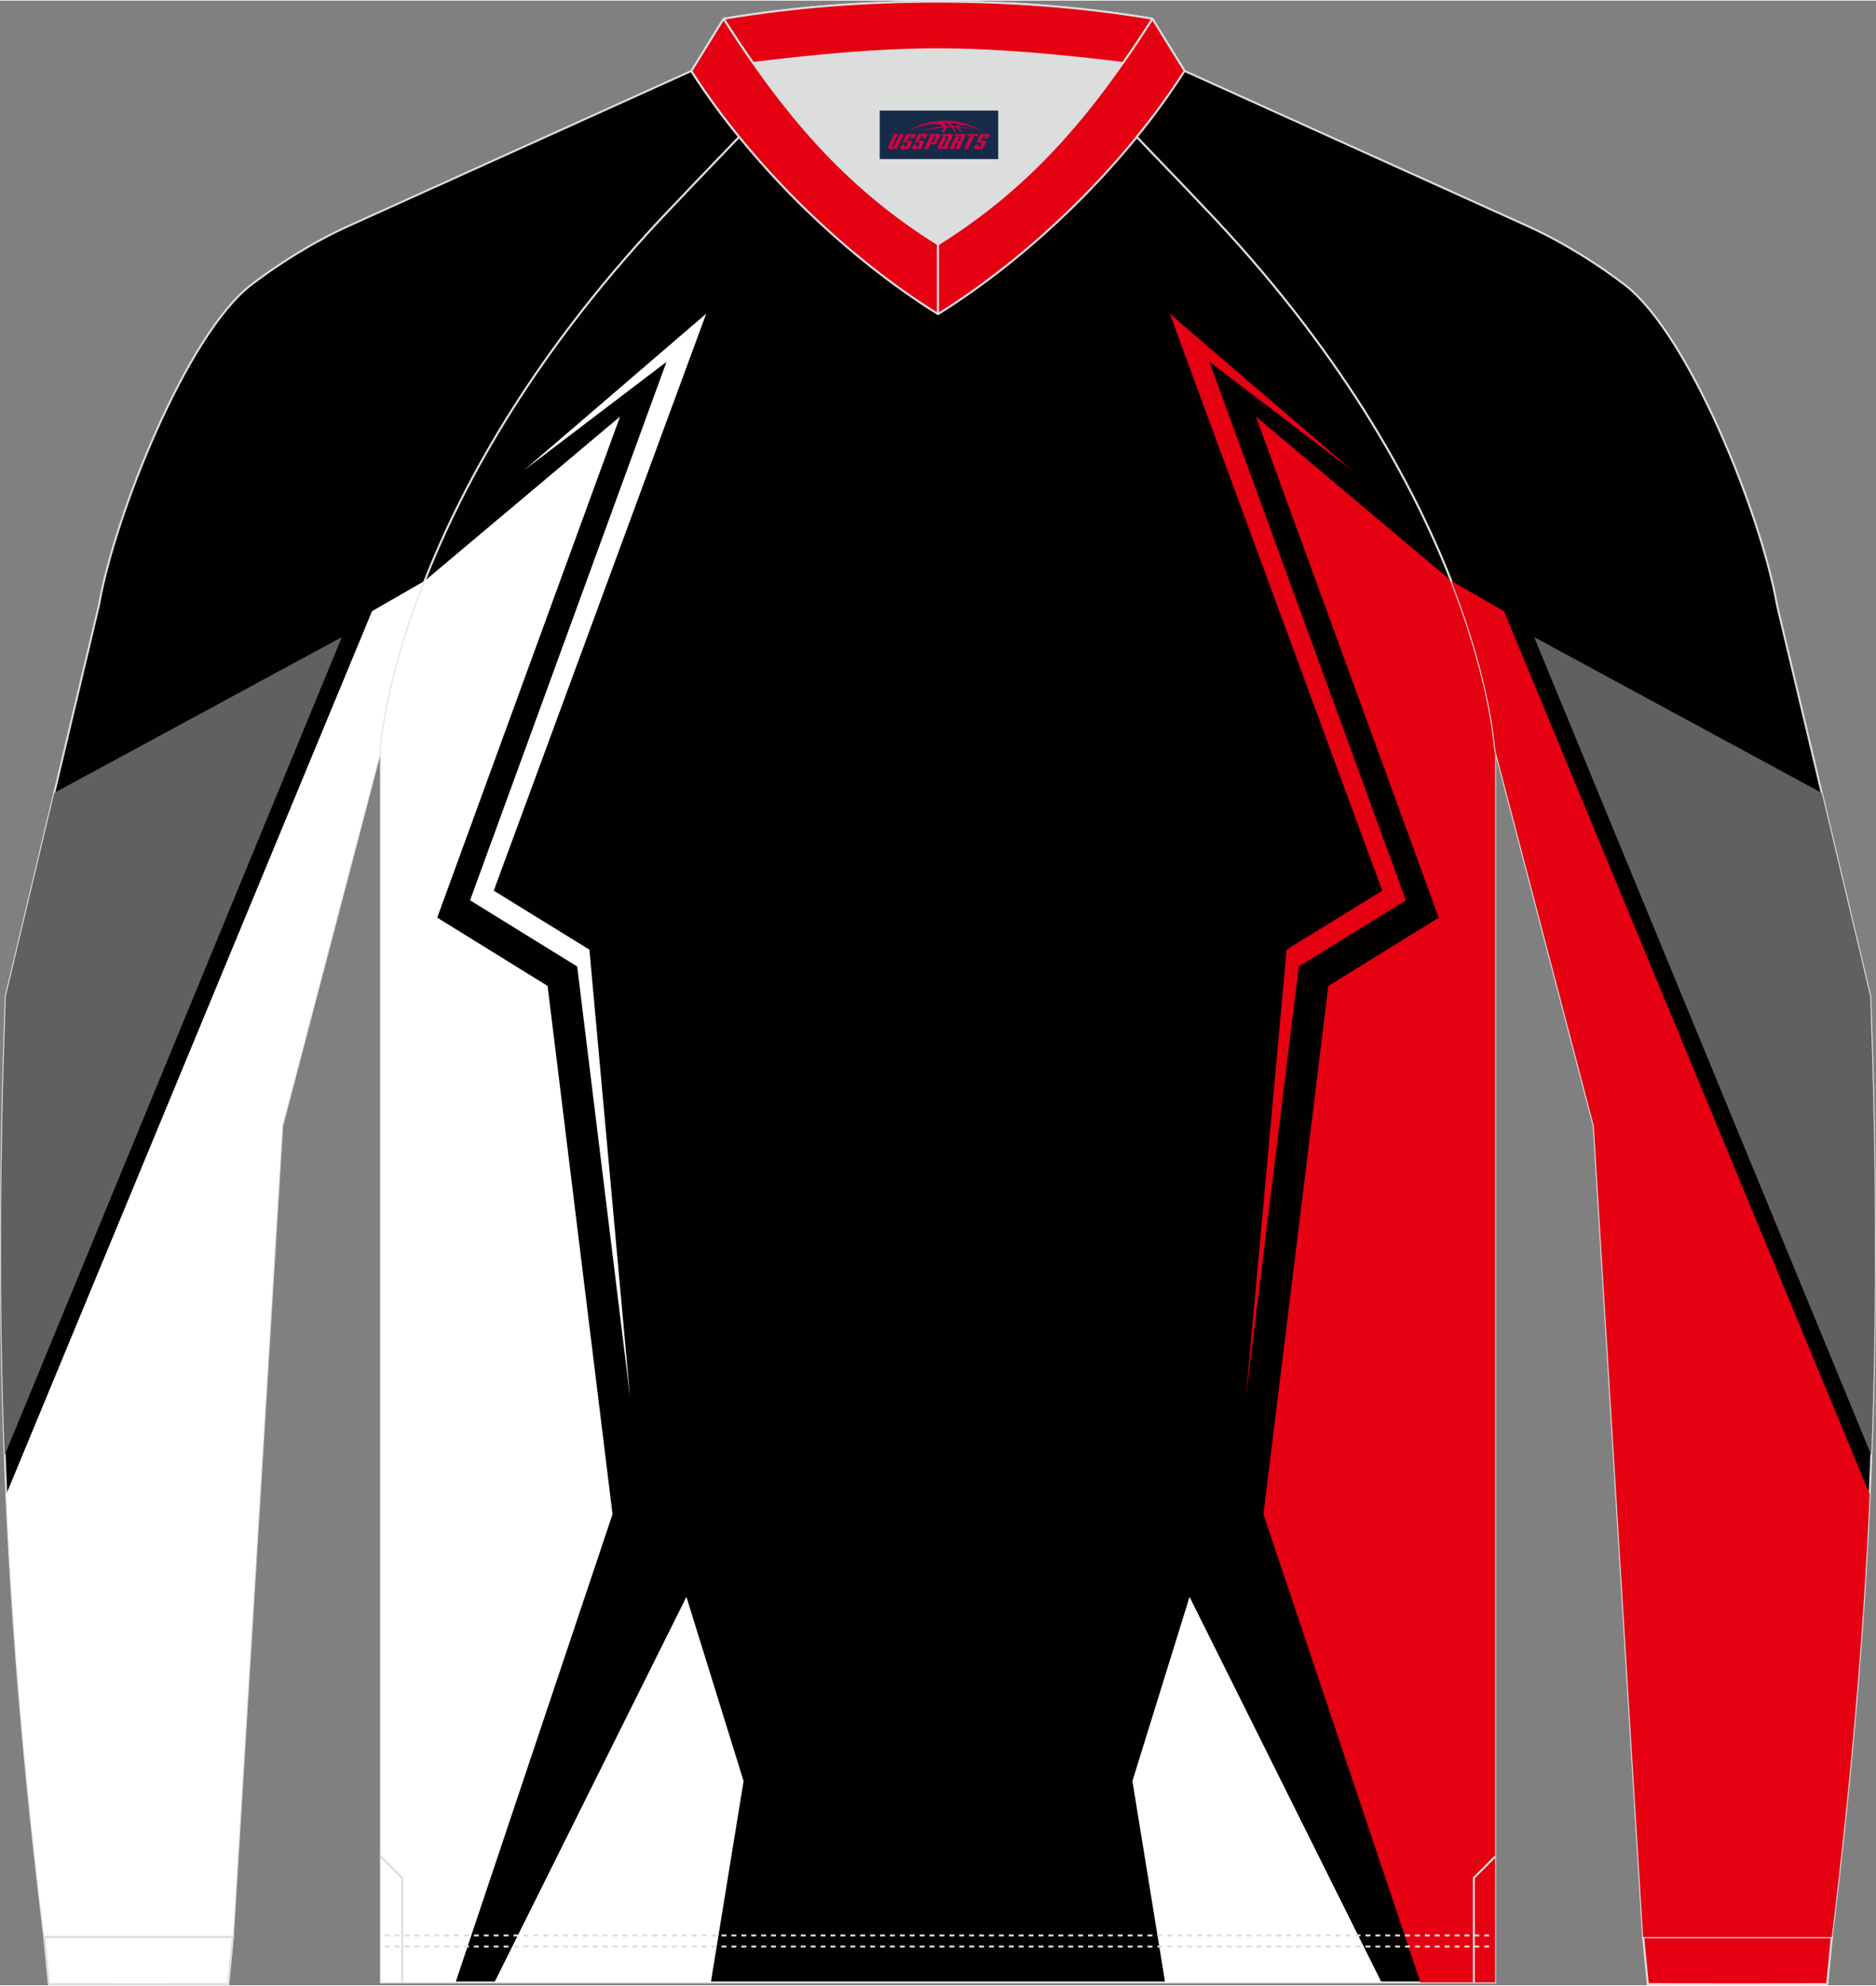
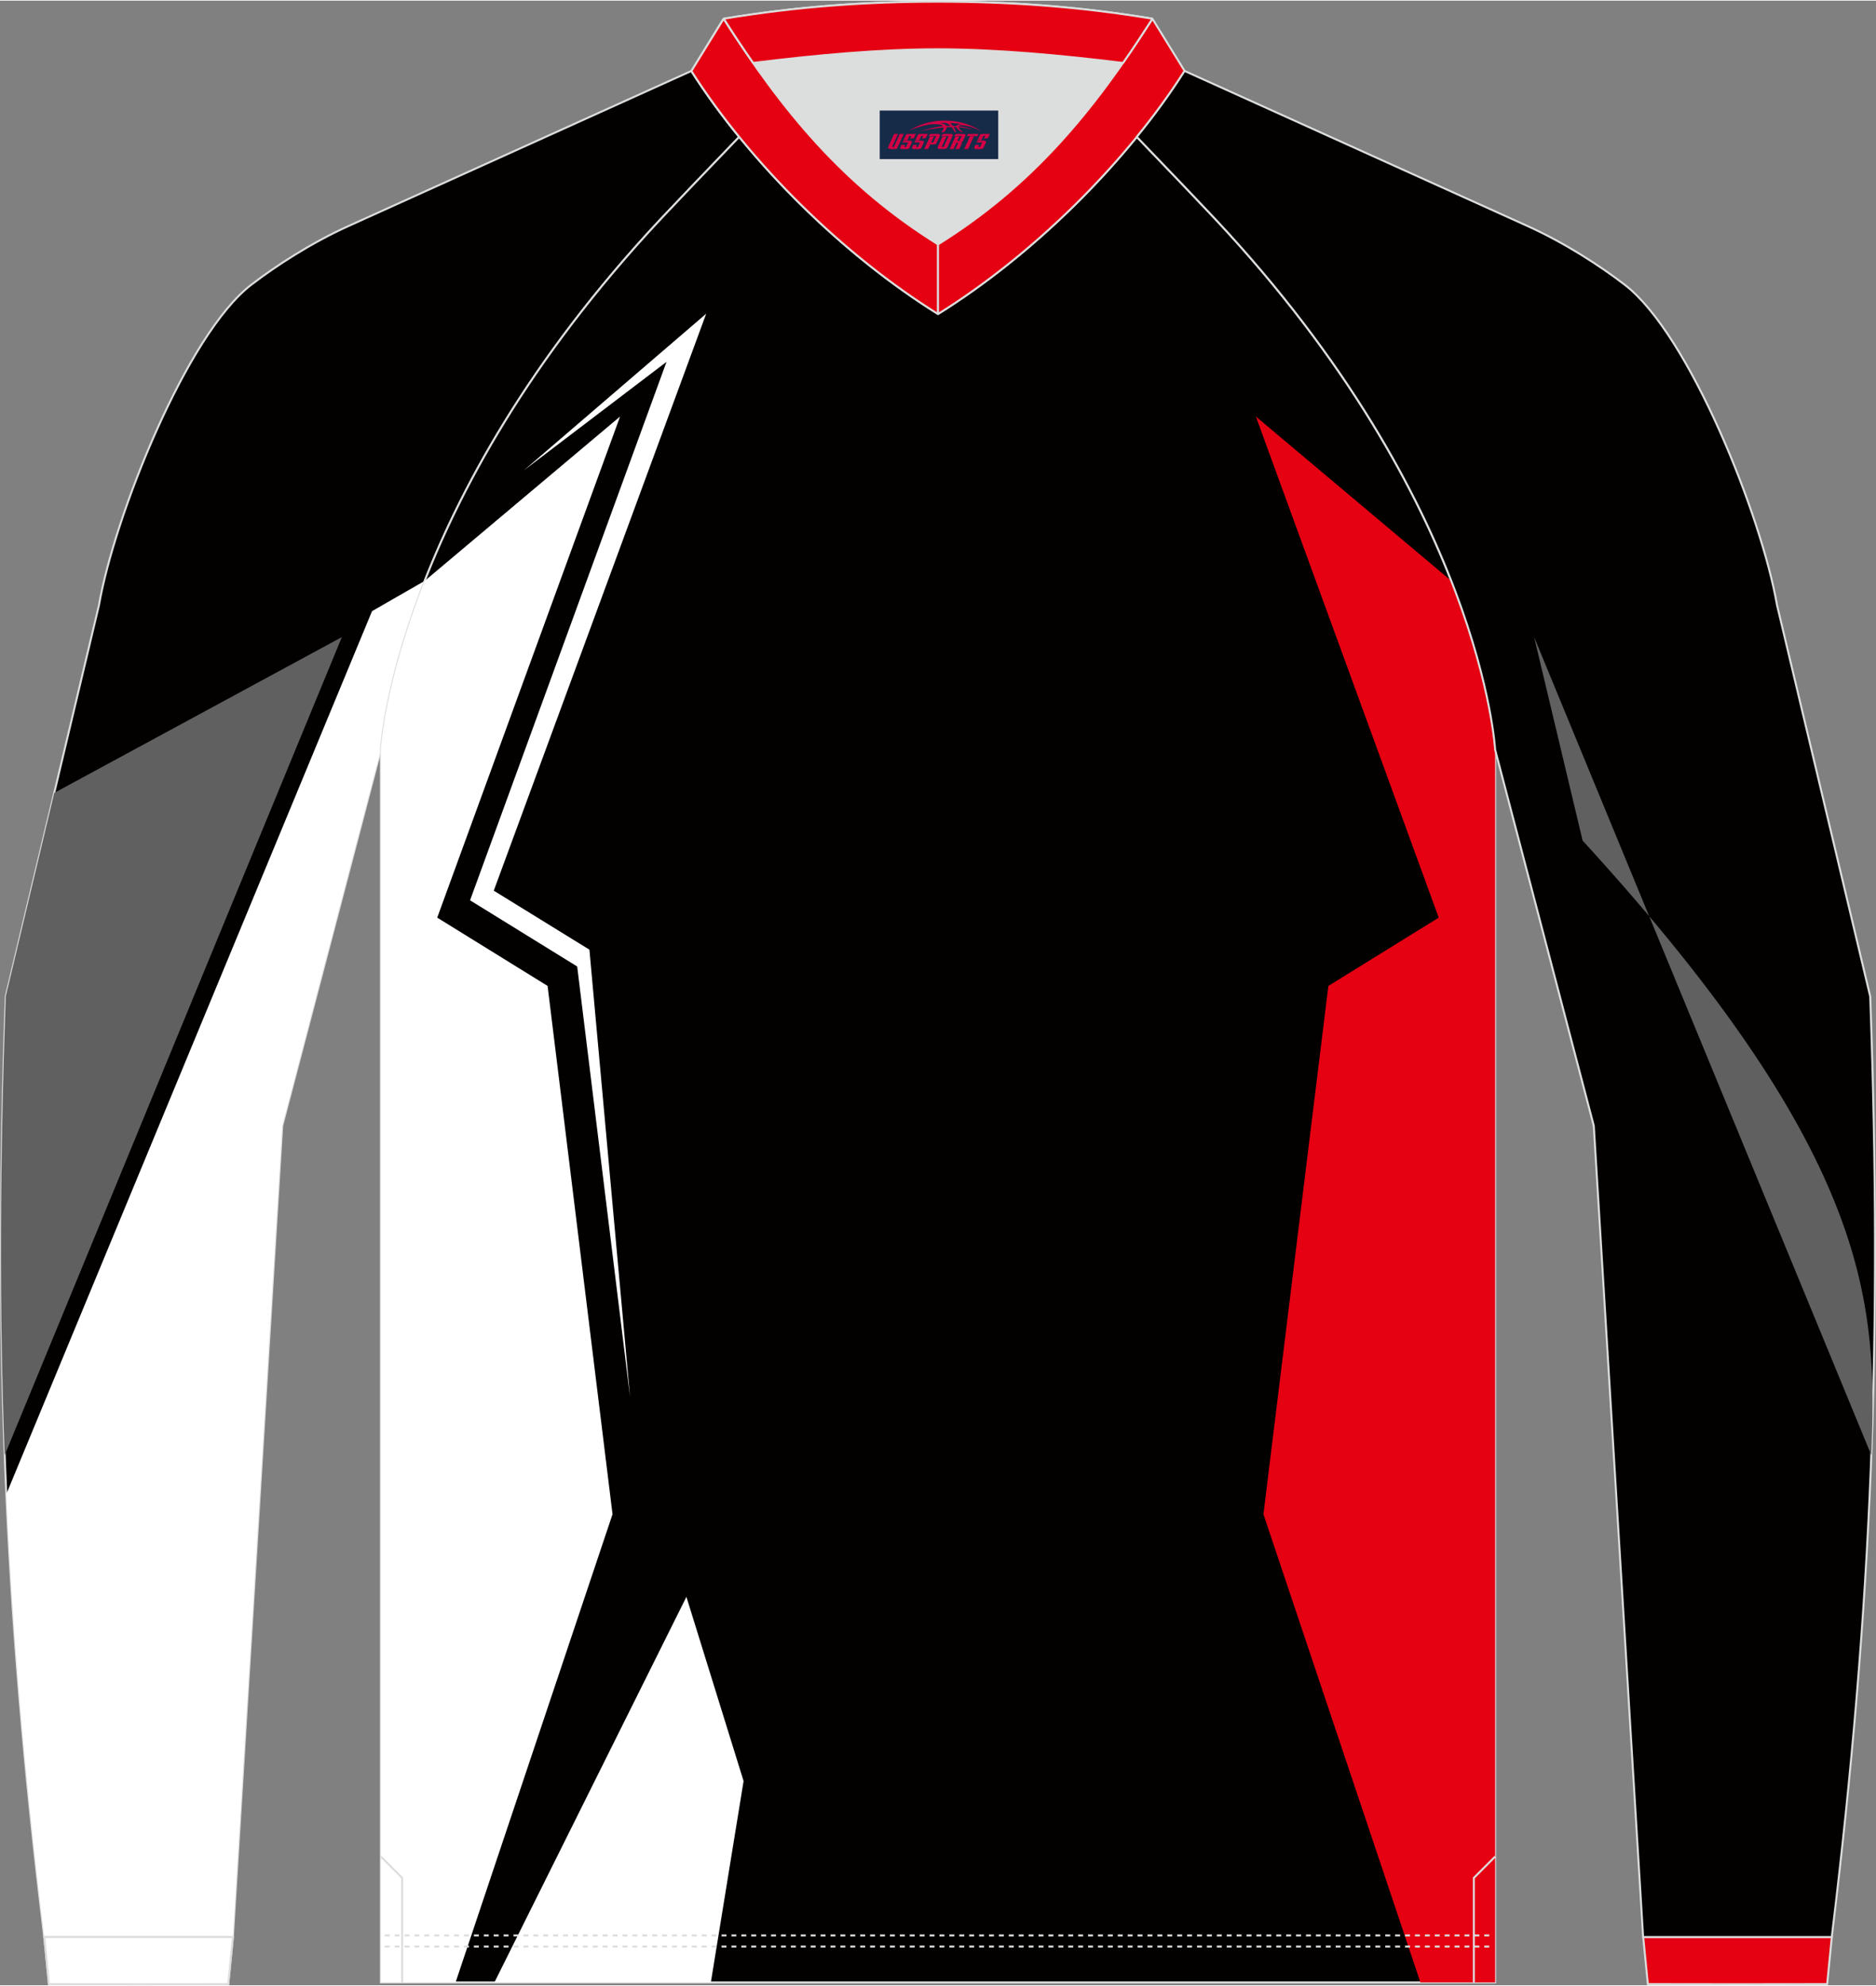
<svg xmlns="http://www.w3.org/2000/svg" version="1.1" id="_x37C_" x="0px" y="0px" width="379.5px" height="401.5px" viewBox="0 0 379.9 401.65" enable-background="new 0 0 379.9 401.65" xml:space="preserve">
  <rect x="0" y="0" width="379.9" height="401.65" fill="#808080" stroke="none" />
  <path fill-rule="evenodd" clip-rule="evenodd" fill="#030000" stroke="#DCDDDD" stroke-width="0.401" stroke-miterlimit="2.613" d="  M149.69,27.57c-7.02,7.28-13.67,14.26-15.81,16.54c-54.11,57.71-56.75,107.47-56.75,107.47l-19.98,76.13l-9.99,164.18H8.96  C0.72,324.42-1.26,270.28,1.17,201.53l18.88-79.23c3.09-17.88,17.73-54.76,30.84-64.81c4.93-3.78,12.05-8.43,19.68-11.88  l69.45-31.39C142.87,18.73,146.13,23.2,149.69,27.57z" />
  <g>
    <path fill-rule="evenodd" clip-rule="evenodd" fill="#FFFFFF" d="M1.28,302.25l74.06-178.7l10.67-6.13   c-8.18,20.85-8.88,34.17-8.88,34.17l-19.98,76.13l-9.99,164.18H8.96C5.07,360.02,2.57,331.12,1.28,302.25z" />
    <path fill-rule="evenodd" clip-rule="evenodd" fill="#606060" d="M0.95,294.36l68.28-165.56l-58.24,31.53l-9.82,41.19   C-0.01,234.85-0.15,264.73,0.95,294.36z" />
  </g>
  <path fill-rule="evenodd" clip-rule="evenodd" fill="#DCDDDD" d="M189.95,49.32c15.91-9.91,27.17-22,37.45-36.71  c-12.72-1.56-25.47-2.76-37.45-2.76c-11.98,0-24.73,1.19-37.45,2.76C162.79,27.31,174.04,39.41,189.95,49.32z" />
  <path fill-rule="evenodd" clip-rule="evenodd" fill="#E50012" stroke="#DCDDDD" stroke-width="0.401" stroke-linejoin="bevel" stroke-miterlimit="2.613" d="  M146.54,3.66l-6.53,10.58c12.02,18.83,30.91,37.34,49.95,49.18v-14.1C170.92,37.47,158.55,22.49,146.54,3.66z" />
-   <path fill-rule="evenodd" clip-rule="evenodd" fill="#E50012" stroke="#DCDDDD" stroke-width="0.401" stroke-linejoin="bevel" stroke-miterlimit="2.613" d="  M233.37,3.66l6.53,10.58c-12.02,18.83-30.91,37.34-49.95,49.18v-14.1C208.99,37.47,221.35,22.49,233.37,3.66z" />
  <path fill-rule="evenodd" clip-rule="evenodd" fill="#E50012" stroke="#DCDDDD" stroke-width="0.401" stroke-linejoin="bevel" stroke-miterlimit="2.613" d="  M227.41,12.6c2.02-2.89,3.99-5.87,5.97-8.95c-15.14-2.5-28.95-3.45-43.41-3.45c-14.48,0-28.27,0.95-43.41,3.45  c1.97,3.09,3.95,6.07,5.97,8.95c12.72-1.56,25.47-2.76,37.45-2.76C201.93,9.86,214.68,11.05,227.41,12.6z" />
  <path fill-rule="evenodd" clip-rule="evenodd" fill="#FFFFFF" stroke="#DCDDDD" stroke-width="0.401" stroke-miterlimit="2.613" d="  M47.16,391.9l-0.94,9.52c-12.1,0.03-24.2,0.03-36.31,0l-0.94-9.52C21.69,391.9,34.42,391.9,47.16,391.9z" />
-   <path fill-rule="evenodd" clip-rule="evenodd" fill="#E50012" stroke="#DCDDDD" stroke-width="0.401" stroke-miterlimit="2.613" d="  M370.95,391.9l-0.94,9.52c-12.1,0.03-24.2,0.03-36.31,0l-0.94-9.52C345.47,391.9,358.21,391.9,370.95,391.9z" />
  <polygon fill-rule="evenodd" clip-rule="evenodd" fill="#FFFFFF" points="96.89,175.97 145.46,57.52 102.57,84.63 101.44,86.48   133.7,68.88 136.38,67.42 135.24,70.24 91.48,177.94 115.49,191.28 115.97,191.55 116.05,192.09 128.05,279.94 118.76,188.08 " />
  <path fill-rule="evenodd" clip-rule="evenodd" fill="#030000" stroke="#DCDDDD" stroke-width="0.401" stroke-miterlimit="2.613" d="  M302.77,401.07V151.58c0,0-2.64-49.77-56.75-107.47c-2.15-2.29-8.79-9.26-15.81-16.54c-11.36,13.95-25.77,26.82-40.26,35.84  c-14.5-9.02-28.91-21.9-40.26-35.84c-7.02,7.28-13.67,14.26-15.81,16.54c-54.11,57.71-56.75,107.47-56.75,107.47l0,249.49h112.81  H302.77z" />
  <g>
    <g>
      <path fill-rule="evenodd" clip-rule="evenodd" fill="#E50012" d="M293.9,117.43l-39.58-33.27l37.03,101.42l-22.35,13.82    l-13.15,106.92c7.79,23.19,21.03,62.67,31.79,94.76h15.13V151.58C302.77,151.58,302.06,138.27,293.9,117.43z" />
-       <polygon fill-rule="evenodd" clip-rule="evenodd" fill="#E50012" points="284.7,182.07 244.92,73.1 273.84,95.08 236.88,63.35     279.91,180.12 260.54,192.06 252.3,282.62 262.94,196.01 263,195.48 263.42,195.21   " />
    </g>
-     <polygon fill-rule="evenodd" clip-rule="evenodd" fill="#FFFFFF" points="240.89,323.04 229.32,360.32 235.94,401.07    279.77,401.07  " />
    <g>
      <path fill-rule="evenodd" clip-rule="evenodd" fill="#FFFFFF" d="M86,117.43l39.57-33.27L88.54,185.58l22.35,13.82l13.15,106.92    c-7.79,23.19-21.03,62.67-31.79,94.76H77.12l0-249.49C77.12,151.58,77.83,138.27,86,117.43z" />
      <polygon fill-rule="evenodd" clip-rule="evenodd" fill="#FFFFFF" points="95.19,182.07 134.97,73.1 106.06,95.08 143.01,63.35     99.99,180.12 119.36,192.06 127.59,282.62 116.95,196.01 116.89,195.48 116.47,195.21   " />
    </g>
    <polygon fill-rule="evenodd" clip-rule="evenodd" fill="#FFFFFF" points="139,323.04 150.58,360.32 143.95,401.07 100.12,401.07     " />
  </g>
  <path fill-rule="evenodd" clip-rule="evenodd" fill="#DCDDDD" d="M189.95,49.32c15.91-9.91,27.17-22,37.45-36.71  c-12.72-1.56-25.47-2.76-37.45-2.76c-11.98,0-24.73,1.19-37.45,2.76C162.79,27.31,174.04,39.41,189.95,49.32z" />
  <path fill-rule="evenodd" clip-rule="evenodd" fill="#E50012" stroke="#DCDDDD" stroke-width="0.401" stroke-linejoin="bevel" stroke-miterlimit="2.613" d="  M146.54,3.66l-6.53,10.58c12.02,18.83,30.91,37.34,49.95,49.18v-14.1C170.92,37.47,158.55,22.49,146.54,3.66z" />
  <path fill-rule="evenodd" clip-rule="evenodd" fill="#E50012" stroke="#DCDDDD" stroke-width="0.401" stroke-linejoin="bevel" stroke-miterlimit="2.613" d="  M233.37,3.66l6.53,10.58c-12.02,18.83-30.91,37.34-49.95,49.18v-14.1C208.99,37.47,221.35,22.49,233.37,3.66z" />
  <path fill-rule="evenodd" clip-rule="evenodd" fill="#E50012" stroke="#DCDDDD" stroke-width="0.401" stroke-linejoin="bevel" stroke-miterlimit="2.613" d="  M227.41,12.6c2.02-2.89,3.99-5.87,5.97-8.95c-15.14-2.5-28.95-3.45-43.41-3.45c-14.48,0-28.27,0.95-43.41,3.45  c1.97,3.09,3.95,6.07,5.97,8.95c12.72-1.56,25.47-2.76,37.45-2.76C201.93,9.86,214.68,11.05,227.41,12.6z" />
  <path fill-rule="evenodd" clip-rule="evenodd" fill="#FFFFFF" stroke="#DCDDDD" stroke-width="0.401" stroke-miterlimit="2.613" d="  M47.16,391.9l-0.94,9.52c-12.1,0.03-24.2,0.03-36.31,0l-0.94-9.52C21.69,391.9,34.42,391.9,47.16,391.9z" />
  <path fill-rule="evenodd" clip-rule="evenodd" fill="#E50012" stroke="#DCDDDD" stroke-width="0.401" stroke-miterlimit="2.613" d="  M370.95,391.9l-0.94,9.52c-12.1,0.03-24.2,0.03-36.31,0l-0.94-9.52C345.47,391.9,358.21,391.9,370.95,391.9z" />
  <g>
    <path fill-rule="evenodd" clip-rule="evenodd" fill="none" stroke="#DCDDDD" stroke-width="0.401" stroke-linejoin="bevel" stroke-miterlimit="2.613" stroke-dasharray="1.003,1.003" d="   M77.91,393.81c74.7,0,149.4,0,224.09,0" />
    <path fill-rule="evenodd" clip-rule="evenodd" fill="none" stroke="#DCDDDD" stroke-width="0.401" stroke-linejoin="bevel" stroke-miterlimit="2.613" stroke-dasharray="1.003,1.003" d="   M77.91,391.56c74.7,0,149.4,0,224.09,0" />
  </g>
  <g>
    <polyline fill-rule="evenodd" clip-rule="evenodd" fill="none" stroke="#DCDDDD" stroke-width="0.401" stroke-miterlimit="2.613" points="   81.44,401.11 81.44,379.92 77.13,375.61  " />
    <polyline fill-rule="evenodd" clip-rule="evenodd" fill="none" stroke="#DCDDDD" stroke-width="0.401" stroke-miterlimit="2.613" points="   298.46,401.11 298.46,379.92 302.77,375.61  " />
  </g>
  <path fill-rule="evenodd" clip-rule="evenodd" fill="#030000" stroke="#DCDDDD" stroke-width="0.401" stroke-miterlimit="2.613" d="  M230.21,27.57c7.02,7.28,13.67,14.26,15.81,16.54c54.11,57.71,56.75,107.47,56.75,107.47l19.98,76.13l9.99,164.18h38.2  c8.24-67.47,10.23-121.61,7.79-190.36l-18.88-79.23c-3.09-17.88-17.73-54.76-30.84-64.81c-4.93-3.78-12.05-8.43-19.68-11.88  l-69.45-31.39C237.03,18.73,233.77,23.2,230.21,27.57z" />
  <g>
-     <path fill-rule="evenodd" clip-rule="evenodd" fill="#E50012" d="M378.62,302.25l-74.06-178.7l-10.67-6.13   c8.18,20.85,8.88,34.17,8.88,34.17l19.98,76.13l9.99,164.18h38.2C374.83,360.02,377.33,331.12,378.62,302.25z" />
-     <path fill-rule="evenodd" clip-rule="evenodd" fill="#606060" d="M378.95,294.36l-68.28-165.56l58.24,31.53l9.82,41.19   C379.91,234.85,380.05,264.73,378.95,294.36z" />
+     <path fill-rule="evenodd" clip-rule="evenodd" fill="#606060" d="M378.95,294.36l-68.28-165.56l9.82,41.19   C379.91,234.85,380.05,264.73,378.95,294.36z" />
  </g>
  <g id="tag_logo">
    <rect y="22.24" fill="#162B48" width="24" height="9.818" x="178.15" />
    <g>
      <path fill="#D30044" d="M194.11,25.43l0.005-0.011c0.131-0.311,1.085-0.262,2.351,0.071c0.715,0.24,1.44,0.54,2.193,0.9    c-0.218-0.147-0.447-0.289-0.682-0.42l0.011,0.005l-0.011-0.005c-1.478-0.845-3.218-1.418-5.1-1.62    c-1.282-0.115-1.658-0.082-2.411-0.055c-2.449,0.142-4.68,0.905-6.458,2.095c1.26-0.638,2.722-1.075,4.195-1.336    c1.467-0.18,2.476-0.033,2.771,0.344c-1.691,0.175-3.469,0.633-4.555,1.075c1.156-0.338,2.967-0.665,4.647-0.813    c0.016,0.251-0.115,0.567-0.415,0.96h0.475c0.376-0.382,0.584-0.725,0.595-1.004c0.333-0.022,0.66-0.033,0.971-0.033    C192.94,25.87,193.15,26.22,193.35,26.61h0.262c-0.125-0.344-0.295-0.687-0.518-1.036c0.207,0,0.393,0.005,0.567,0.011    c0.104,0.267,0.496,0.66,1.058,1.025h0.245c-0.442-0.365-0.753-0.753-0.835-1.004c1.047,0.065,1.696,0.224,2.885,0.513    C195.93,25.69,195.19,25.52,194.11,25.43z M191.67,25.34c-0.164-0.295-0.655-0.485-1.402-0.551    c0.464-0.033,0.922-0.055,1.364-0.055c0.311,0.147,0.589,0.344,0.84,0.589C192.21,25.32,191.94,25.33,191.67,25.34z M193.65,25.39c-0.224-0.016-0.458-0.027-0.715-0.044c-0.147-0.202-0.311-0.398-0.502-0.6c0.082,0,0.164,0.005,0.24,0.011    c0.72,0.033,1.429,0.125,2.138,0.273C194.14,24.99,193.76,25.15,193.65,25.39z" />
      <path fill="#D30044" d="M181.07,26.97L179.9,29.52C179.72,29.89,179.99,30.03,180.47,30.03l0.873,0.005    c0.115,0,0.251-0.049,0.327-0.175l1.342-2.891H182.23L181.01,29.6H180.84c-0.147,0-0.185-0.033-0.147-0.125l1.156-2.504H181.07L181.07,26.97z M182.93,28.32h1.271c0.36,0,0.584,0.125,0.442,0.425L184.17,29.78C184.07,30,183.8,30.03,183.57,30.03H182.65c-0.267,0-0.442-0.136-0.349-0.333l0.235-0.513h0.742L183.1,29.56C183.08,29.61,183.12,29.62,183.18,29.62h0.18    c0.082,0,0.125-0.016,0.147-0.071l0.376-0.813c0.011-0.022,0.011-0.044-0.055-0.044H182.76L182.93,28.32L182.93,28.32z M183.75,28.25h-0.78l0.475-1.025c0.098-0.218,0.338-0.256,0.578-0.256H185.47L185.08,27.81L184.3,27.93l0.262-0.562H184.27c-0.082,0-0.12,0.016-0.147,0.071L183.75,28.25L183.75,28.25z M185.34,28.32L185.17,28.69h1.069c0.06,0,0.06,0.016,0.049,0.044    L185.91,29.55C185.89,29.6,185.85,29.62,185.77,29.62H185.59c-0.055,0-0.104-0.011-0.082-0.06l0.175-0.376H184.94L184.71,29.7C184.61,29.89,184.79,30.03,185.06,30.03h0.916c0.24,0,0.502-0.033,0.605-0.251l0.475-1.031c0.142-0.3-0.082-0.425-0.442-0.425H185.34L185.34,28.32z M186.15,28.25l0.371-0.818c0.022-0.055,0.06-0.071,0.147-0.071h0.295L186.7,27.92l0.791-0.115l0.387-0.845H186.43c-0.24,0-0.48,0.038-0.578,0.256L185.38,28.25L186.15,28.25L186.15,28.25z M188.55,28.71h0.278c0.087,0,0.153-0.022,0.202-0.115    l0.496-1.075c0.033-0.076-0.011-0.12-0.125-0.12H188l0.431-0.431h1.522c0.355,0,0.485,0.153,0.393,0.355l-0.676,1.445    c-0.06,0.125-0.175,0.333-0.644,0.327l-0.649-0.005L187.94,30.03H187.16l1.178-2.558h0.785L188.55,28.71L188.55,28.71z     M191.14,29.52c-0.022,0.049-0.06,0.076-0.142,0.076h-0.191c-0.082,0-0.109-0.027-0.082-0.076l0.944-2.051h-0.785l-0.987,2.138    c-0.125,0.273,0.115,0.415,0.453,0.415h0.72c0.327,0,0.649-0.071,0.769-0.322l1.085-2.384c0.093-0.202-0.06-0.355-0.415-0.355    h-1.533l-0.431,0.431h1.38c0.115,0,0.164,0.033,0.131,0.104L191.14,29.52L191.14,29.52z M193.86,28.39h0.278    c0.087,0,0.158-0.022,0.202-0.115l0.344-0.753c0.033-0.076-0.011-0.12-0.125-0.12h-1.402l0.425-0.431h1.527    c0.355,0,0.485,0.153,0.393,0.355l-0.529,1.124c-0.044,0.093-0.147,0.18-0.393,0.18c0.224,0.011,0.256,0.158,0.175,0.327    l-0.496,1.075h-0.785l0.54-1.167c0.022-0.055-0.005-0.087-0.104-0.087h-0.235L193.09,30.03h-0.785l1.178-2.558h0.785L193.86,28.39L193.86,28.39z M196.43,27.48L195.25,30.03h0.785l1.184-2.558H196.43L196.43,27.48z M197.94,27.41l0.202-0.431h-2.1l-0.295,0.431    H197.94L197.94,27.41z M197.92,28.32h1.271c0.36,0,0.584,0.125,0.442,0.425l-0.475,1.031c-0.104,0.218-0.371,0.251-0.605,0.251    h-0.916c-0.267,0-0.442-0.136-0.349-0.333l0.235-0.513h0.742L198.09,29.56c-0.022,0.049,0.022,0.06,0.082,0.06h0.18    c0.082,0,0.125-0.016,0.147-0.071l0.376-0.813c0.011-0.022,0.011-0.044-0.049-0.044h-1.069L197.92,28.32L197.92,28.32z     M198.73,28.25H197.95l0.475-1.025c0.098-0.218,0.338-0.256,0.578-0.256h1.451l-0.387,0.845l-0.791,0.115l0.262-0.562h-0.295    c-0.082,0-0.12,0.016-0.147,0.071L198.73,28.25z" />
    </g>
  </g>
</svg>